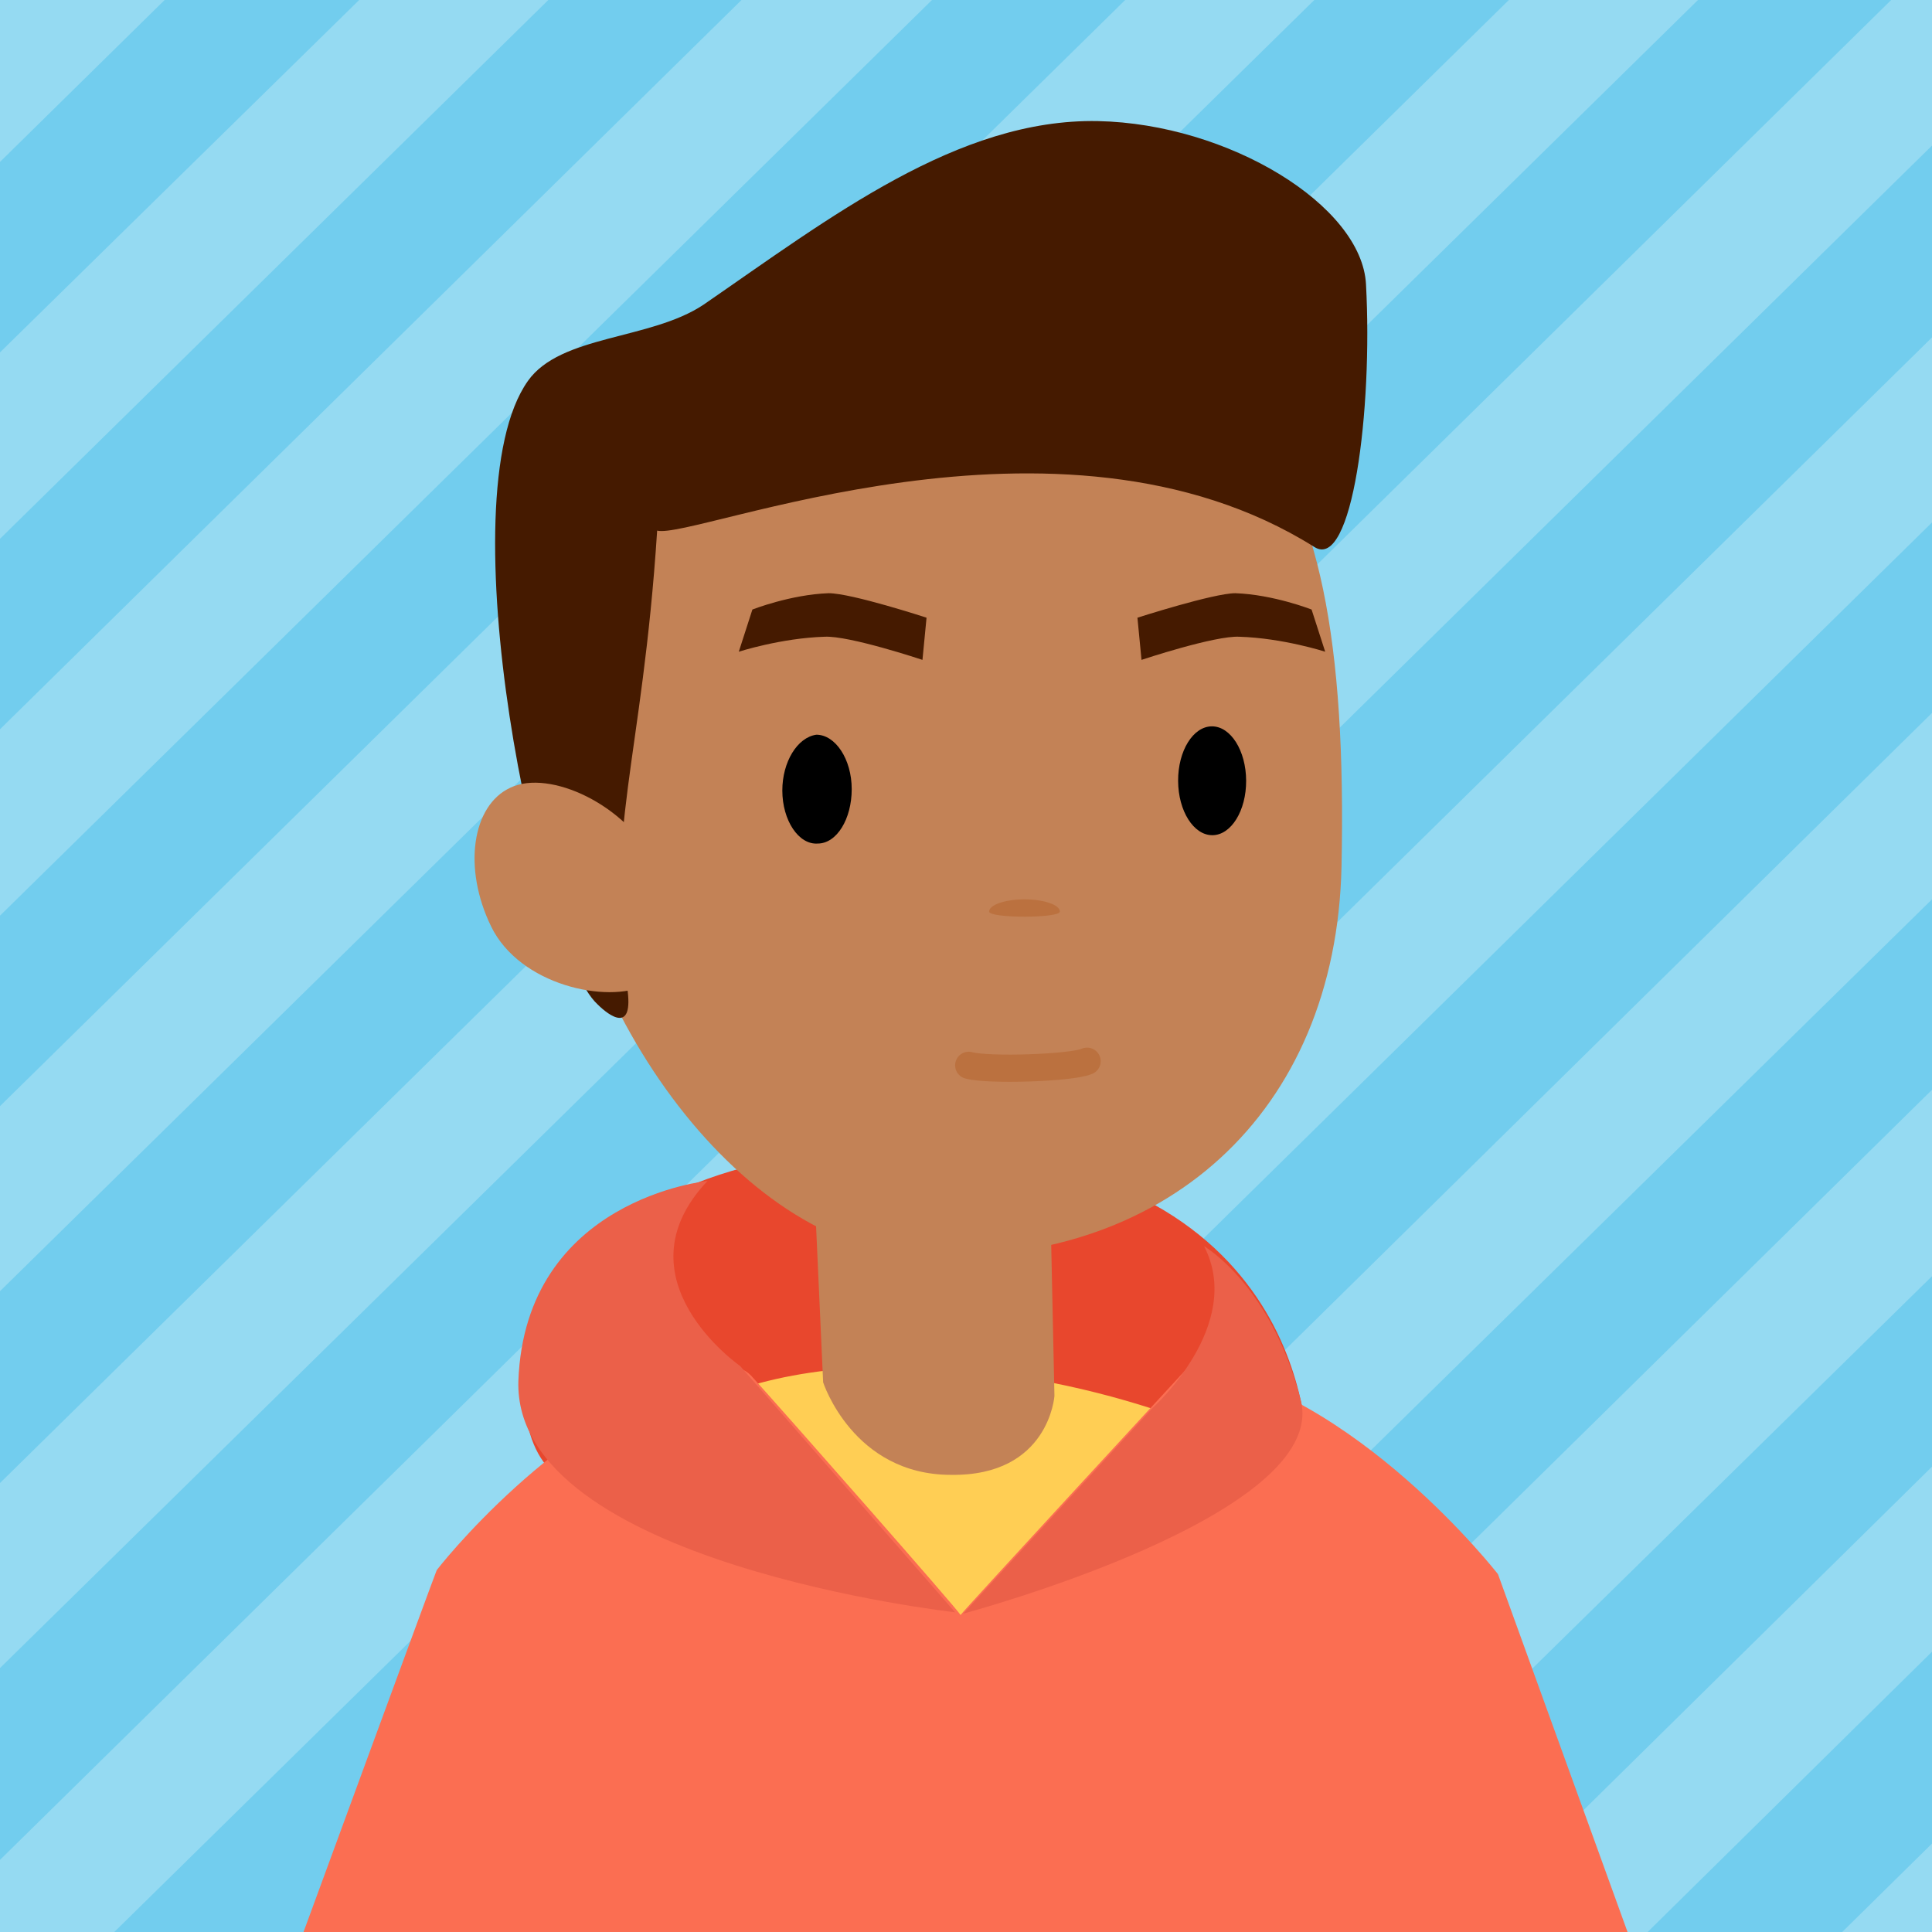
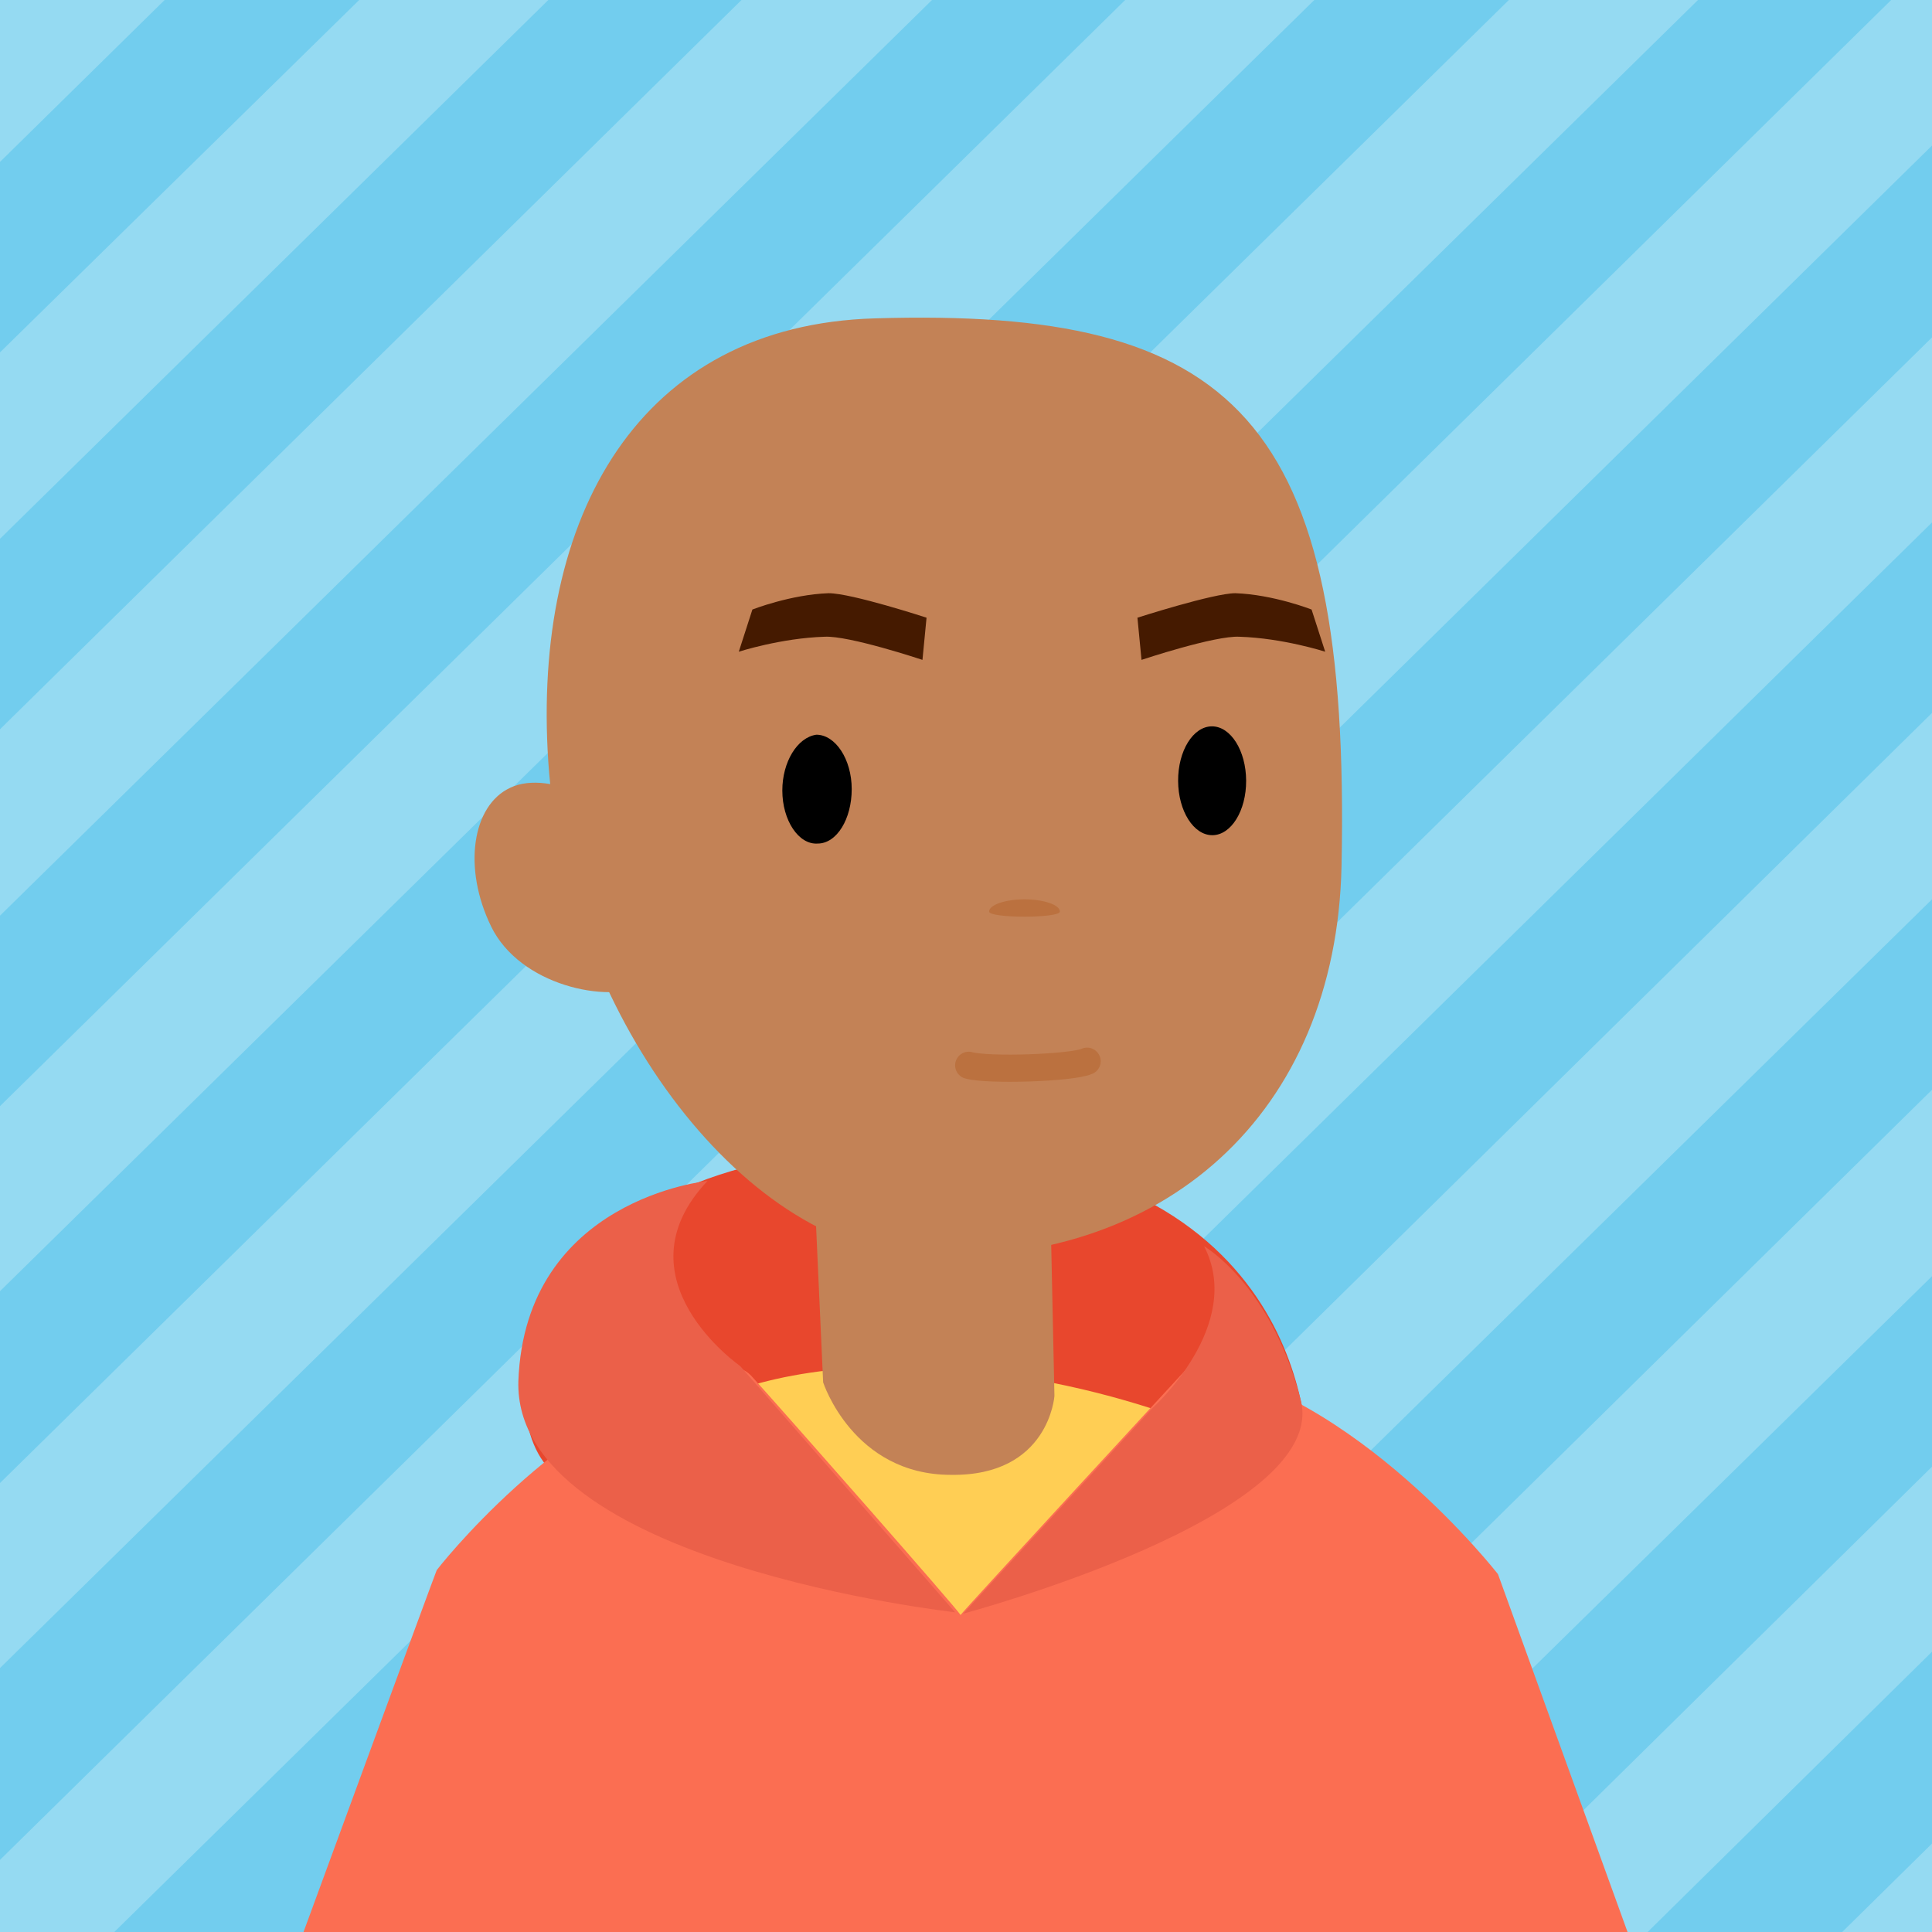
<svg xmlns="http://www.w3.org/2000/svg" xmlns:xlink="http://www.w3.org/1999/xlink" version="1.1" id="ACT_x5F_03" x="0px" y="0px" width="142px" height="142px" viewBox="0 0 142 142" xml:space="preserve">
  <style type="text/css">.st0{fill:#95DAF2;} .st1{clip-path:url(#XMLID_17_);} .st2{fill:#72CDEE;} .st3{fill:#E8E8E8;} .st4{fill:#E8472D;} .st5{fill:#FFCE54;} .st6{fill:#C38256;} .st7{fill:#451A00;} .st8{fill:#BB713F;} .st9{fill:none;stroke:#BB713F;stroke-width:2;stroke-linecap:round;stroke-miterlimit:10;} .st10{fill:#FB6E52;} .st11{fill:#EB6049;}</style>
  <g id="XMLID_876_">
    <path id="XMLID_2591_" class="st0" d="M0 0h142v142H0z" />
    <g id="XMLID_877_">
      <defs>
        <path id="XMLID_901_" d="M0 0h142v142H0z" />
      </defs>
      <clipPath id="XMLID_17_">
        <use xlink:href="#XMLID_901_" overflow="visible" />
      </clipPath>
      <g id="XMLID_878_" class="st1">
        <path id="XMLID_879_" class="st2" d="M135.4 142l6.6-6.5v-14.1L121.1 142z" />
        <path id="XMLID_880_" class="st2" d="M107.3 142l34.7-34.2v-14L92.9 142z" />
        <path id="XMLID_881_" class="st2" d="M79.1 142L142 80.1v-14L64.7 142z" />
        <path id="XMLID_882_" class="st2" d="M51 142l91-89.6v-14L36.6 142z" />
        <path id="XMLID_883_" class="st2" d="M22.8 142L142 24.8V10.7L8.4 142z" />
        <path id="XMLID_884_" class="st2" d="M0 122.6v14.1L139 0h-14.2z" />
        <path id="XMLID_885_" class="st2" d="M0 94.9V109L110.9 0H96.6z" />
        <path id="XMLID_886_" class="st2" d="M0 67.3v14L82.7 0H68.5z" />
        <path id="XMLID_887_" class="st2" d="M0 39.6v14L54.5 0H40.3z" />
        <path id="XMLID_888_" class="st2" d="M0 11.9v14L26.4 0H12.1z" />
      </g>
      <g id="XMLID_889_" class="st1">
        <g id="XMLID_890_">
          <circle id="XMLID_891_" class="st3" cx="36.4" cy="135.7" r="5" />
          <circle id="XMLID_892_" class="st3" cx="105.7" cy="135.7" r="5" />
        </g>
        <g id="XMLID_893_">
          <path id="XMLID_894_" class="st4" d="M68.1 117.5s-22.6-4.1-27.7-9.5c-5.1-5.4-.7-24.6 28-23.5s27.7 22.9 27.7 22.9l-28 10.1z" />
          <g id="XMLID_895_">
            <path id="XMLID_690_" class="st5" d="M91.9 106.4s-12.5-6.5-28.2-5.9c-15.7.7-21.8 9.2-19.2 14.3 16 31 48.2-1.8 47.4-8.4z" />
            <path id="XMLID_689_" class="st6" d="M77.5 102.6L77 79.2l-17.5.3 1 22.1s2.2 6.8 9.4 6.8c7.2.1 7.6-5.8 7.6-5.8z" />
            <path id="XMLID_686_" class="st6" d="M98.6 63.7c-.4 18.1-13 29.5-31.1 28.6-13.2-.7-26-18.2-27.2-36.3-1.2-18.1 6.7-32.1 24-32.6 26.4-.8 35 7.2 34.3 40.3z" />
-             <path id="XMLID_685_" class="st7" d="M38.8 28c2.4-3.4 9-3 12.9-5.6C61 16 70.4 8.7 80.7 8.9c9.6.2 19.4 6.2 19.7 12 .5 9.2-1 21.1-3.8 19.3C77.8 28.4 51 39.7 48.3 39c-1.1 17-3.9 22.1-2.2 33.6.5 3.4-1.3 2.1-2.2 1.2-4.3-4-11.2-37.2-5.1-45.8z" />
            <path id="XMLID_684_" d="M57.5 58.1c0 2.2 1.2 4 2.6 3.9 1.4 0 2.5-1.8 2.5-4s-1.2-4-2.6-4c-1.4.2-2.5 2-2.5 4.1z" />
            <ellipse id="XMLID_102_" transform="matrix(-1 .005 -.005 -1 178.577 114.34)" cx="89.2" cy="57.4" rx="2.5" ry="4" />
            <path id="XMLID_101_" class="st6" d="M48.1 63.4c2.1 4.3 2.3 7.6-.6 9-2.9 1.4-9.3 0-11.4-4.3-2.1-4.3-1.4-8.9 1.4-10.2 2.9-1.4 8.6 1.3 10.6 5.5z" />
            <path id="XMLID_100_" class="st8" d="M72.7 67c0-.5 1.2-.9 2.6-.9s2.6.4 2.6.9-5.2.5-5.2 0z" />
            <path id="XMLID_896_" class="st7" d="M83.6 45.4l.3 3.1s5.4-1.8 7.2-1.7c3.2.1 6.3 1.1 6.3 1.1l-1-3.1s-2.8-1.1-5.6-1.2c-1.6 0-7.2 1.8-7.2 1.8z" />
            <path id="XMLID_897_" class="st7" d="M68.1 45.4l-.3 3.1s-5.4-1.8-7.2-1.7c-3.2.1-6.3 1.1-6.3 1.1l1-3.1s2.8-1.1 5.6-1.2c1.7 0 7.2 1.8 7.2 1.8z" />
            <path id="XMLID_28_" class="st9" d="M71.2 78.3c1.4.4 7.6.2 8.7-.3" />
          </g>
          <path id="XMLID_898_" class="st10" d="M120.6 144.7l-10.5-29s-10.5-13.5-22.6-15.4c0 0-16.8 18.2-16.9 18.4-.2-.4-12.6-14.5-15.4-17.6-.5-.5-1.1-.7-1.8-.6-10.7 2.2-19.9 13.1-21.3 14.9-.1.2-10.6 28.8-10.6 28.8l99.1.5z" />
          <path id="XMLID_899_" class="st11" d="M70.2 118.5l-15.8-18.1S45.2 94 52 86.8c0 0-13.4 1.3-13.9 14.7-.4 13.4 32.1 17 32.1 17z" />
          <path id="XMLID_900_" class="st11" d="M70.8 118.6l13.9-15.1s6.8-6.1 3.8-11.9c0 0 4.9 2.8 7.1 11.3s-24.8 15.7-24.8 15.7z" />
        </g>
      </g>
    </g>
  </g>
</svg>